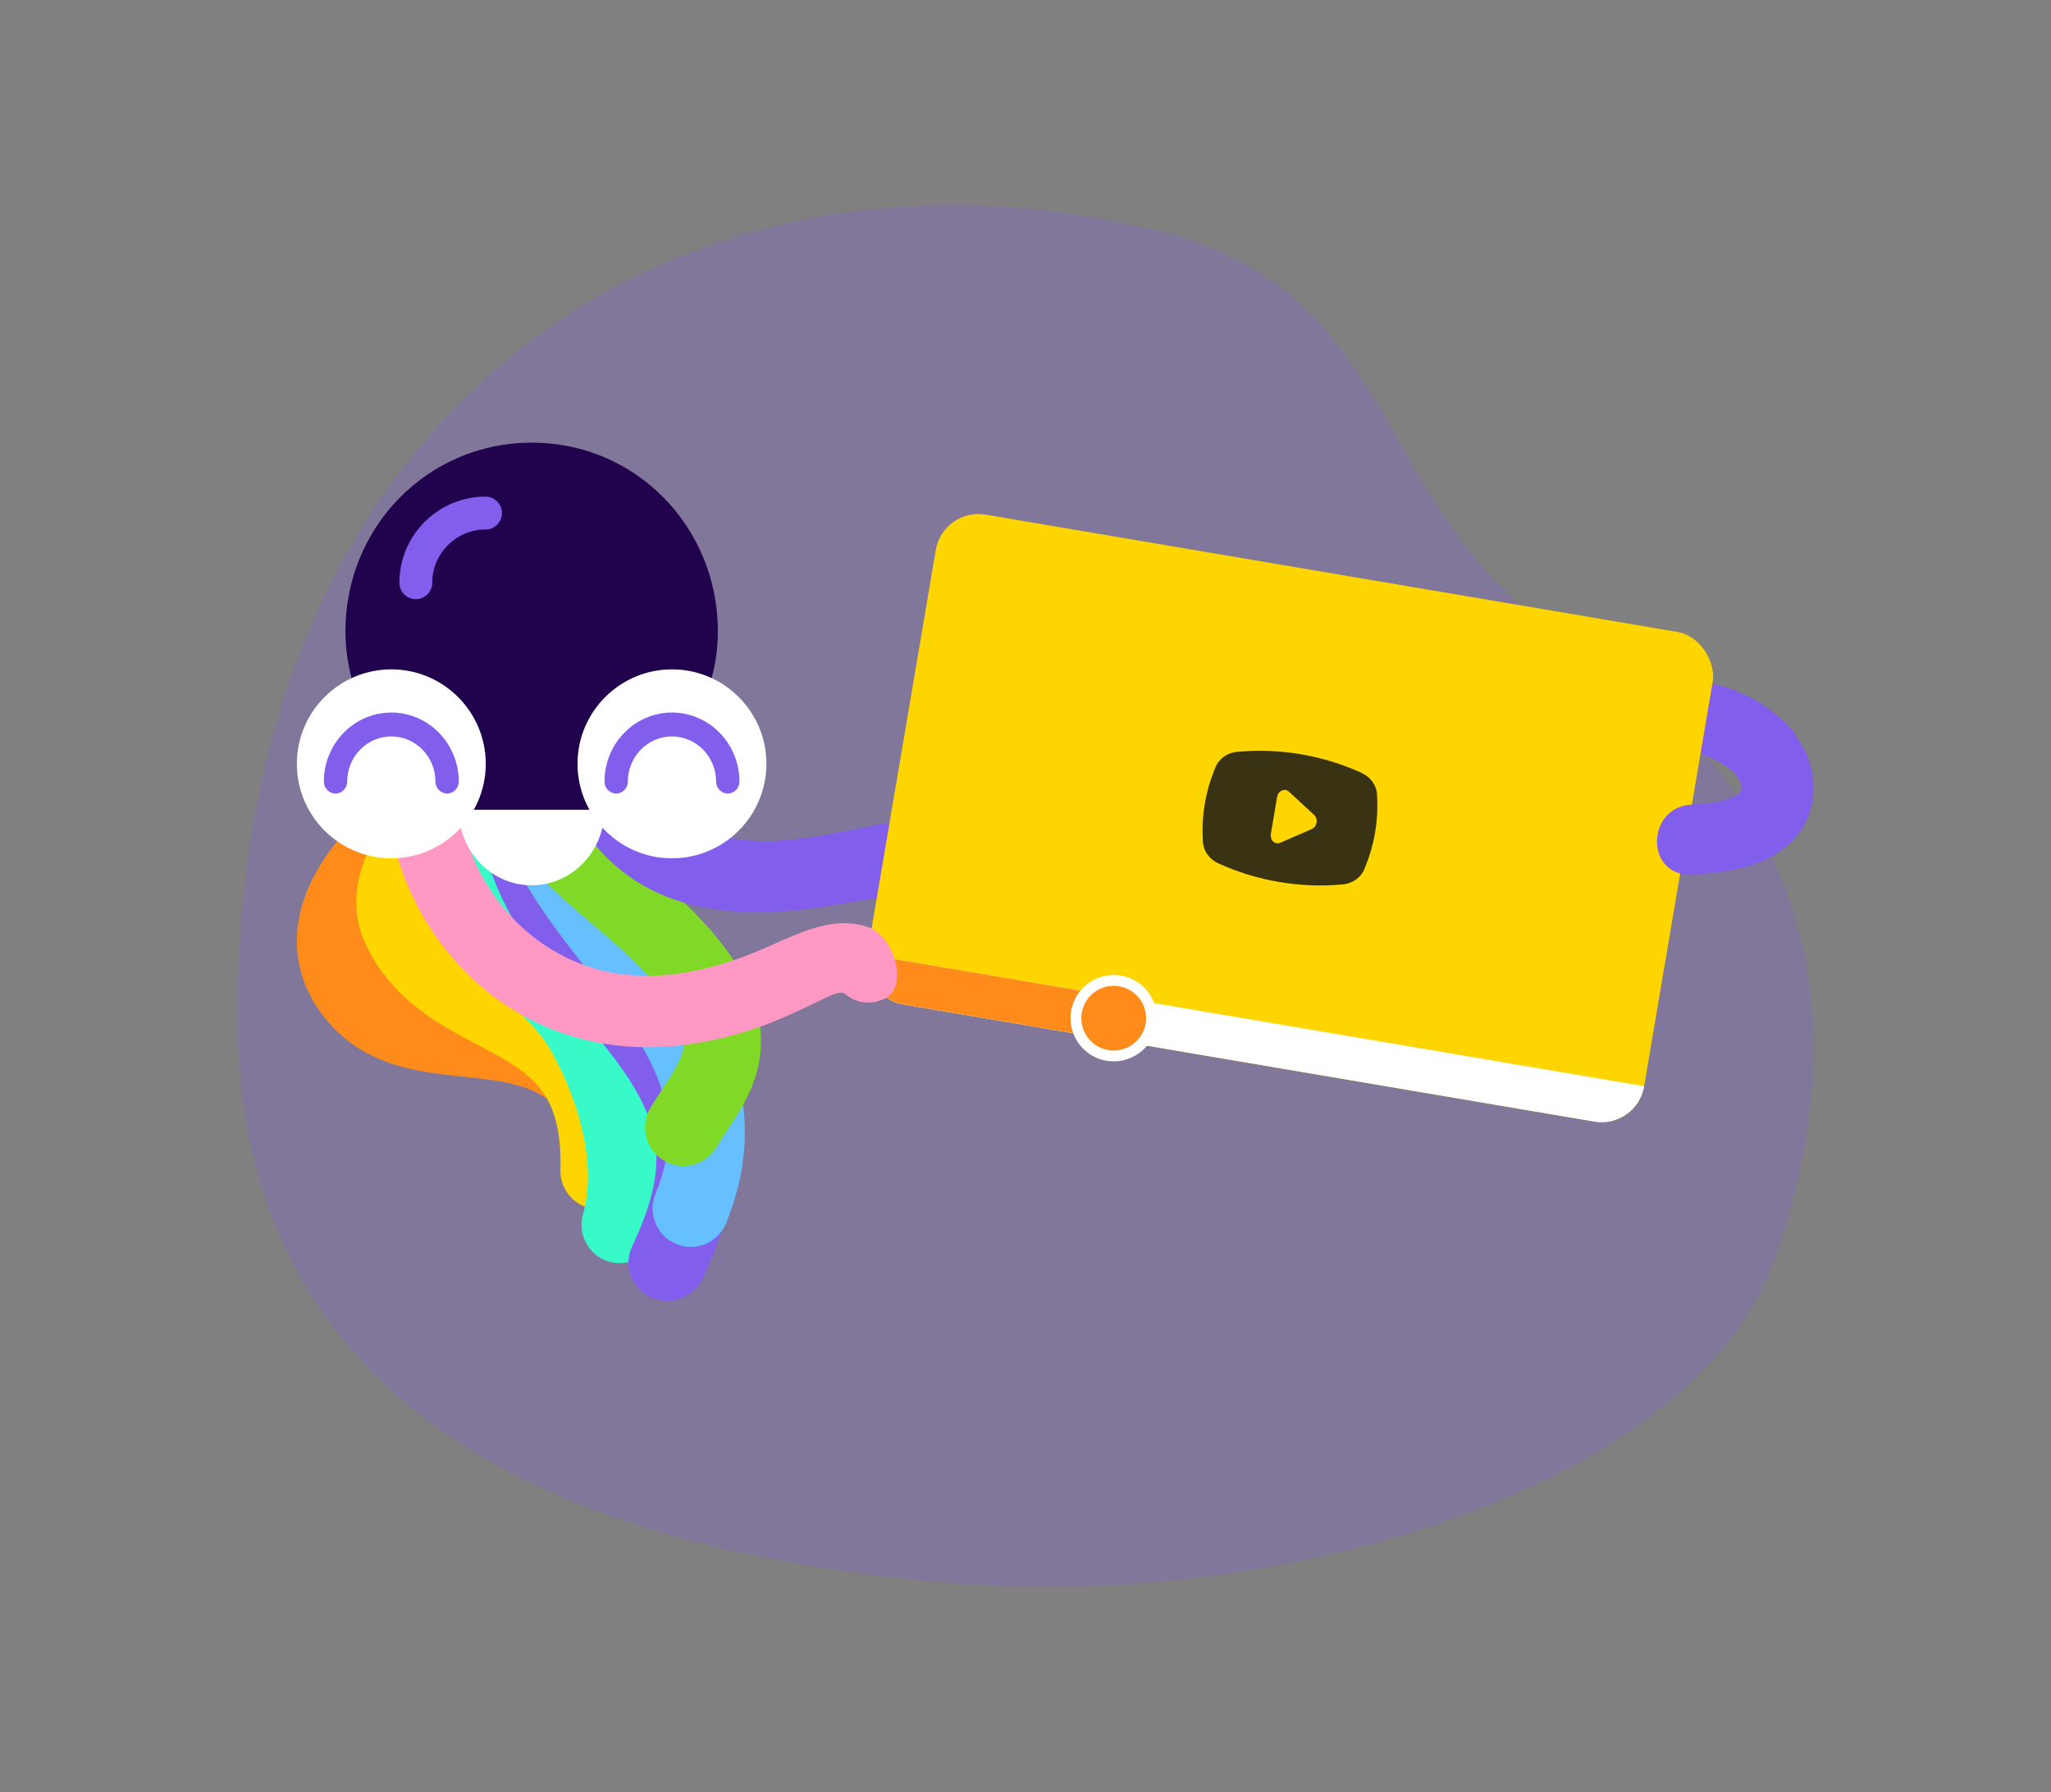
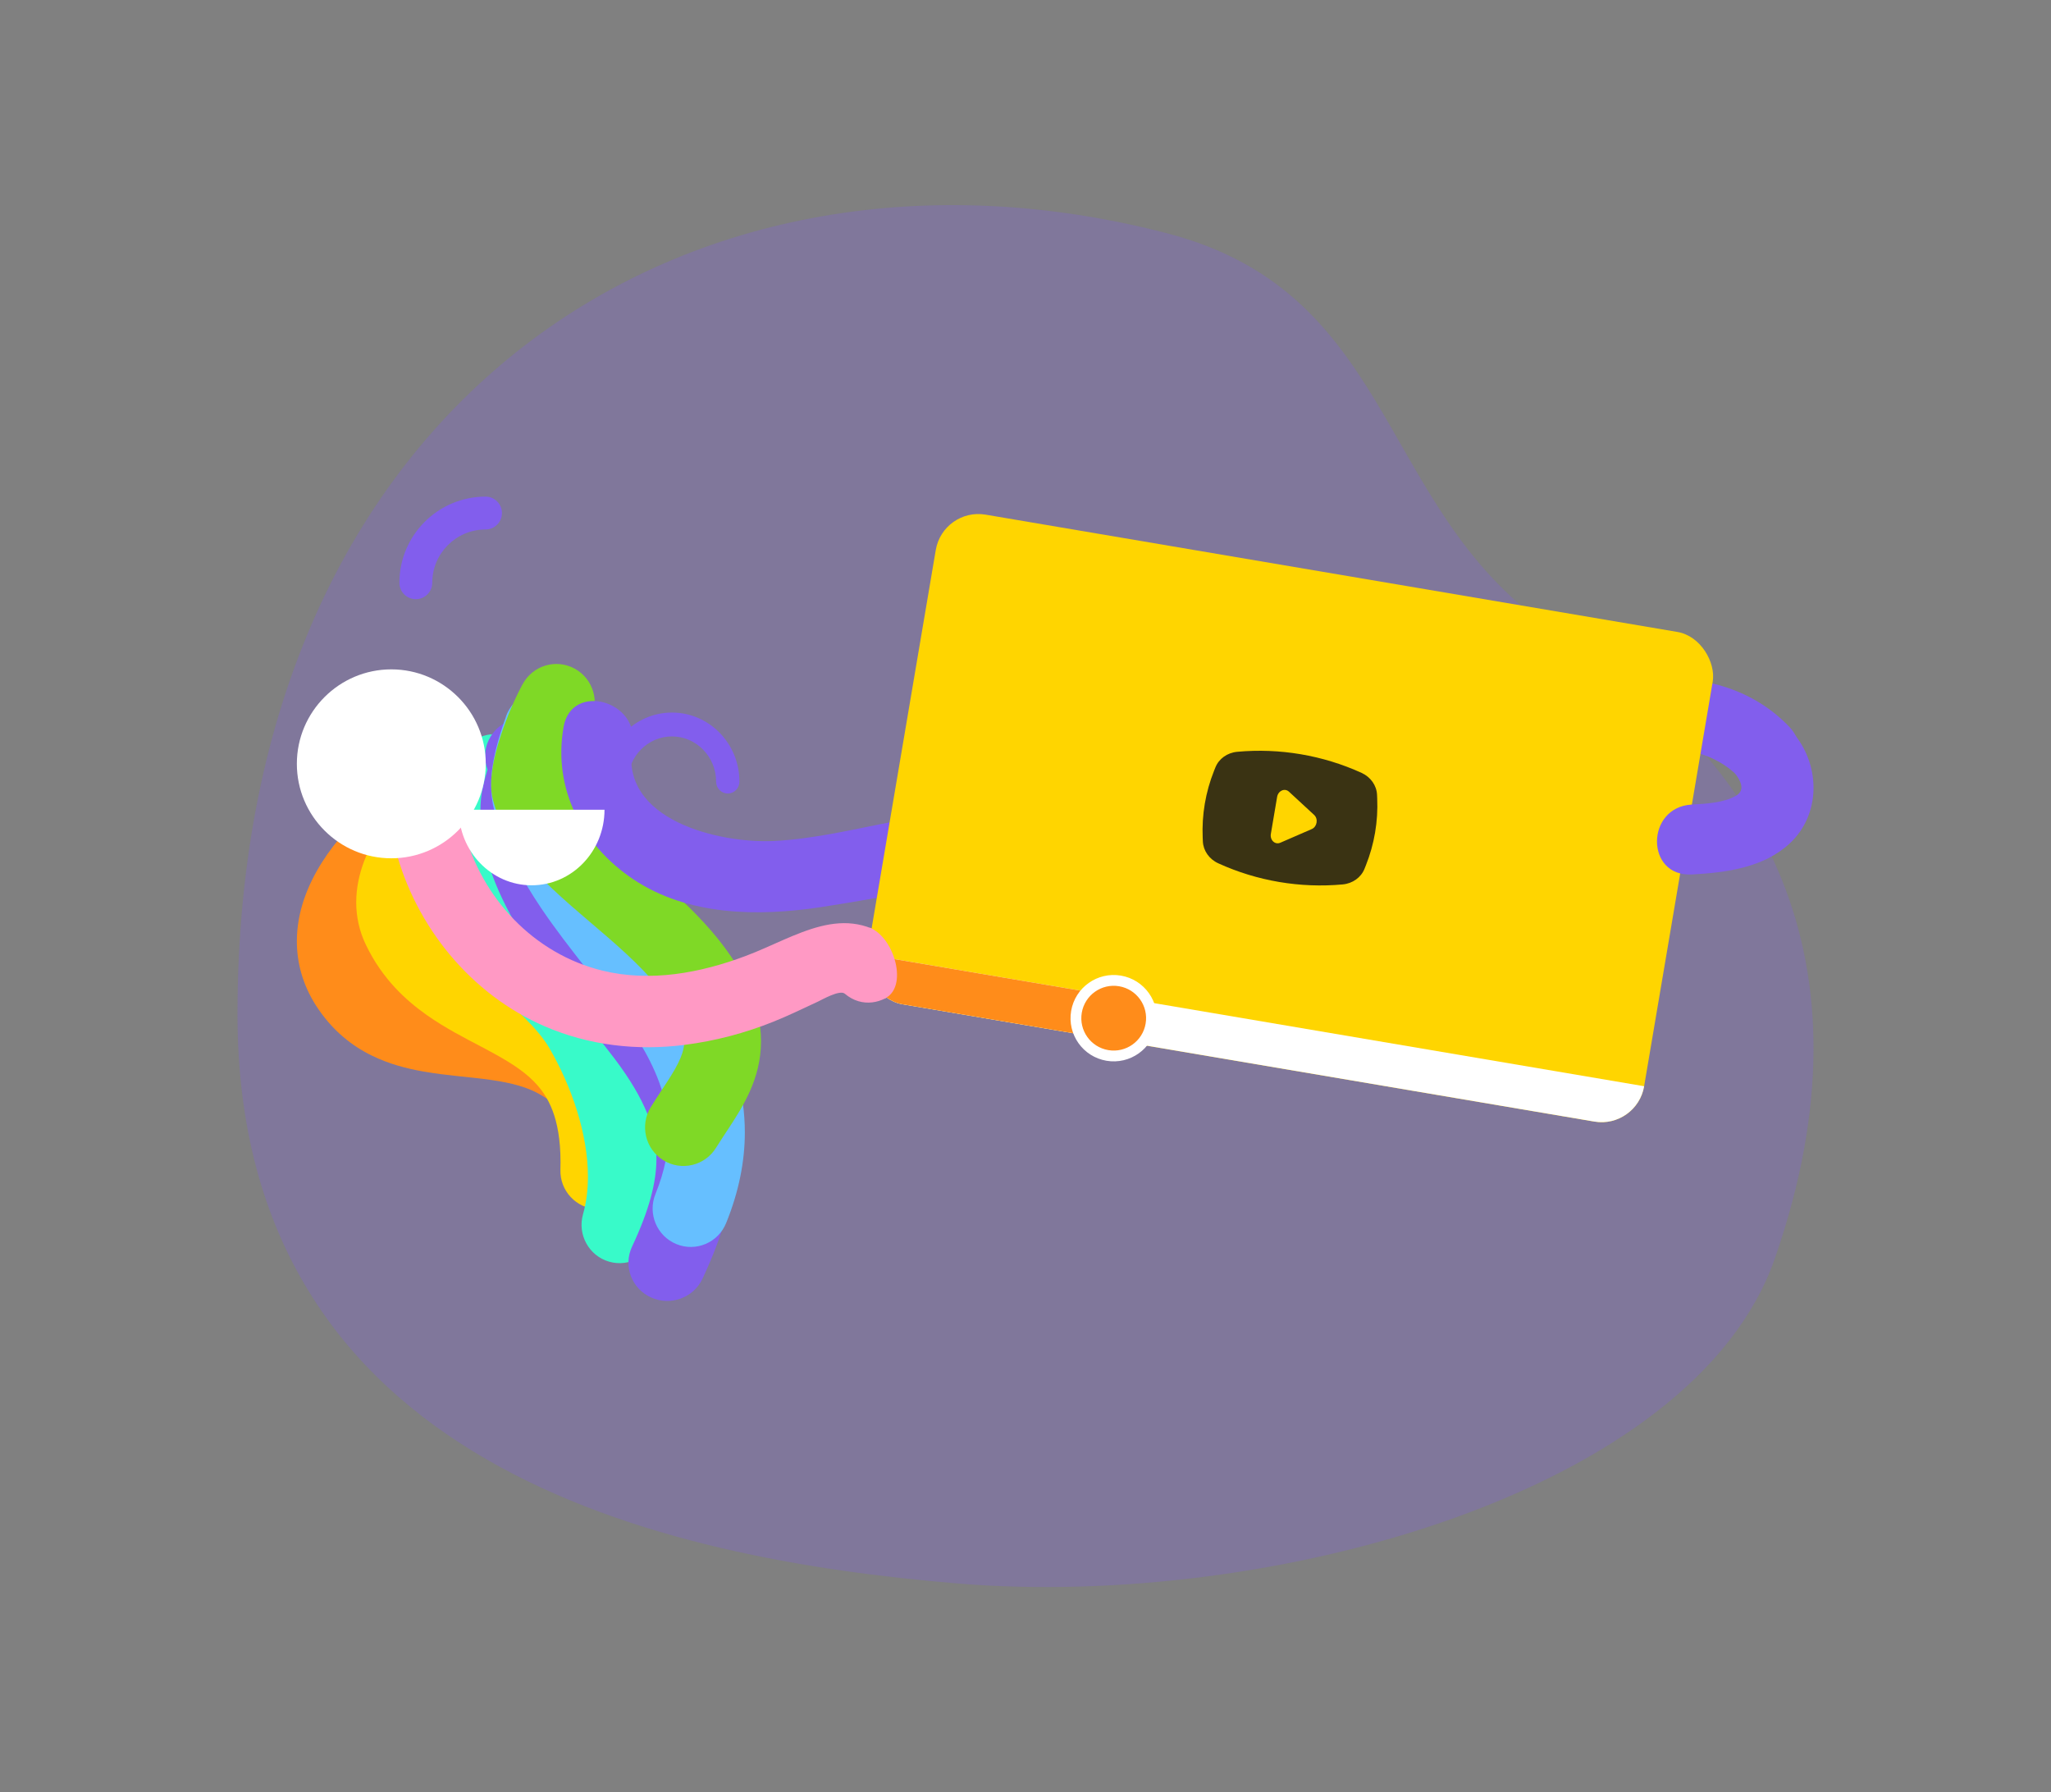
<svg xmlns="http://www.w3.org/2000/svg" width="380" height="332" viewBox="0 0 380 332" fill="none">
  <rect x="0" y="0" width="380" height="332" fill="#808080" stroke="none" />
  <path d="M290.202 118.286C254.774 96.525 260.155 54.634 216.207 43.21C128.274 20.351 44 73.459 44 187.923C44 271.676 122.485 288.789 177.488 293.343C235.645 298.158 313.78 276.338 328.827 233.156C348.323 177.205 325.63 140.047 290.202 118.286Z" fill="#825EED" fill-opacity="0.25" />
  <path d="M75.664 144.113C73.483 145.505 71.196 147.197 68.944 149.156C65.57 152.104 62.26 155.632 59.624 159.793C58.317 161.873 57.174 164.118 56.343 166.557C55.511 168.988 55 171.62 55 174.375C55 176.347 55.27 178.384 55.852 180.385C56.435 182.387 57.323 184.352 58.502 186.203C59.98 188.519 61.72 190.513 63.638 192.127C65.314 193.547 67.104 194.681 68.923 195.563C72.105 197.119 75.33 197.944 78.385 198.489C82.974 199.293 87.285 199.515 91.029 200.067C92.897 200.333 94.616 200.67 96.15 201.122C97.685 201.574 99.034 202.133 100.235 202.85C101.073 203.345 101.769 203.79 102.338 204.206C103.204 204.837 103.801 205.39 104.398 206.136C104.987 206.889 105.598 207.886 106.245 209.492C107.722 213.179 111.878 214.965 115.536 213.473C119.187 211.981 120.956 207.785 119.478 204.091C118.761 202.305 117.951 200.684 117.028 199.228C115.65 197.041 114.009 195.226 112.339 193.813C110.663 192.385 109.008 191.345 107.495 190.442C105.385 189.186 103.218 188.268 101.087 187.58C97.351 186.382 93.728 185.858 90.375 185.464C87.861 185.177 85.495 184.962 83.35 184.682C81.737 184.474 80.26 184.223 78.932 183.907C76.936 183.427 75.33 182.803 74.016 181.978C72.702 181.139 71.601 180.12 70.507 178.413C70.024 177.653 69.733 176.971 69.541 176.326C69.349 175.673 69.264 175.049 69.264 174.375C69.264 173.134 69.576 171.685 70.301 170.05C71.366 167.611 73.362 164.864 75.763 162.418C78.15 159.965 80.921 157.799 83.272 156.3C86.603 154.176 87.598 149.722 85.495 146.358C83.393 142.994 78.981 141.99 75.65 144.113" fill="#FF8C1A" />
  <path d="M81.013 141.785C77.283 145.119 73.749 148.799 70.955 152.916C69.561 154.979 68.358 157.168 67.464 159.527C66.577 161.886 66 164.45 66 167.155C65.993 169.761 66.563 172.48 67.774 174.988C69.273 178.131 71.18 180.814 73.285 183.06C75.129 185.024 77.107 186.655 79.091 188.054C82.569 190.498 86.053 192.256 89.156 193.895C91.486 195.124 93.598 196.275 95.393 197.483C96.737 198.387 97.898 199.312 98.884 200.308C100.362 201.812 101.488 203.43 102.368 205.718C103.24 208.006 103.846 211.05 103.853 215.288C103.853 215.74 103.846 216.206 103.832 216.687C103.712 220.606 106.781 223.877 110.687 223.997C114.593 224.117 117.852 221.037 117.972 217.124C117.993 216.503 118 215.896 118 215.295C118 210.959 117.514 207.088 116.55 203.606C115.705 200.562 114.495 197.829 112.996 195.435C111.687 193.344 110.166 191.522 108.554 189.947C105.725 187.192 102.649 185.186 99.707 183.505C97.497 182.241 95.35 181.146 93.351 180.08C90.346 178.484 87.7 176.951 85.588 175.2C84.525 174.324 83.589 173.406 82.759 172.374C81.928 171.343 81.189 170.206 80.541 168.857C80.267 168.271 80.168 167.805 80.161 167.162C80.161 166.505 80.302 165.644 80.71 164.563C81.309 162.953 82.519 160.919 84.223 158.807C85.919 156.695 88.073 154.491 90.423 152.401C93.344 149.802 93.605 145.317 91.015 142.386C88.424 139.455 83.955 139.186 81.034 141.792" fill="#FFD500" />
  <path d="M86.146 138.69C84.807 140.388 83.819 142.199 83.062 143.996C81.92 146.699 81.268 149.388 80.834 151.899C80.399 154.404 80.196 156.732 80.063 158.656C80.021 159.293 80 159.93 80 160.553C80 162.923 80.315 165.194 80.897 167.302C81.913 171.003 83.707 174.144 85.704 176.776C87.204 178.757 88.823 180.484 90.421 182.076C92.824 184.453 95.193 186.54 97.183 188.543C99.187 190.538 100.792 192.427 101.85 194.274C103.806 197.656 105.614 201.618 106.889 205.715C108.171 209.811 108.928 214.042 108.928 217.955C108.928 220.431 108.634 222.78 108.017 224.946C106.952 228.717 109.118 232.651 112.86 233.726C116.595 234.802 120.491 232.615 121.556 228.837C122.573 225.229 123 221.563 123 217.948C123 212.231 121.942 206.649 120.309 201.427C118.676 196.205 116.462 191.352 114.002 187.099C111.956 183.576 109.426 180.774 106.973 178.326C105.123 176.486 103.308 174.838 101.668 173.274C99.201 170.939 97.19 168.795 95.95 166.786C95.319 165.781 94.871 164.826 94.562 163.828C94.254 162.831 94.079 161.791 94.079 160.545C94.079 160.248 94.086 159.944 94.107 159.626C94.254 157.404 94.52 154.857 95.053 152.607C95.319 151.489 95.641 150.449 96.013 149.579C96.384 148.708 96.791 148.015 97.176 147.527C99.594 144.456 99.089 139.984 96.041 137.543C92.999 135.102 88.571 135.612 86.153 138.683" fill="#38FAC9" />
  <path d="M93.975 146.442L96.487 141.229L92.364 145.329C92.865 145.822 93.452 146.202 93.975 146.442L96.487 141.229L92.364 145.329L96.559 141.159L91.419 144.138C91.663 144.547 91.985 144.963 92.364 145.329L96.559 141.159L91.419 144.138L96.273 141.328L90.761 142.504C90.854 142.941 91.047 143.526 91.419 144.145L96.273 141.335L90.761 142.511L95.22 141.56H90.653C90.653 141.757 90.668 142.067 90.761 142.511L95.22 141.56H90.653H92.901L90.668 141.25C90.668 141.25 90.653 141.349 90.653 141.56H92.901L90.668 141.25V141.286C90.646 141.384 90.582 141.659 90.482 142.025C90.324 142.582 90.088 143.356 89.838 144.279C89.594 145.202 89.322 146.273 89.172 147.555C89.05 148.562 89 149.562 89 150.563C89 153.028 89.336 155.43 89.895 157.762C90.883 161.84 92.543 165.693 94.519 169.363C97.49 174.865 101.183 179.979 104.719 184.557C106.487 186.839 108.219 188.988 109.794 190.946C111.369 192.904 112.786 194.672 113.91 196.173C116.738 199.934 118.67 203.217 119.88 206.182C121.083 209.162 121.612 211.804 121.619 214.656C121.619 216.854 121.29 219.2 120.56 221.884C119.83 224.567 118.685 227.568 117.095 230.956C115.435 234.507 117.01 238.712 120.61 240.346C124.218 241.987 128.491 240.431 130.152 236.887C131.991 232.964 133.445 229.238 134.447 225.561C135.449 221.891 136 218.263 136 214.656C136.007 209.965 135.048 205.351 133.23 200.913C131.412 196.469 128.792 192.179 125.478 187.762C123.459 185.078 121.047 182.148 118.534 178.992C114.776 174.273 110.818 169.053 107.933 163.996C106.487 161.474 105.32 158.994 104.54 156.712C103.76 154.423 103.381 152.345 103.388 150.57C103.388 150.091 103.416 149.633 103.466 149.189C103.488 149.027 103.545 148.689 103.66 148.252C103.824 147.59 104.096 146.724 104.383 145.695C104.526 145.174 104.676 144.603 104.798 143.948C104.92 143.286 105.034 142.539 105.041 141.581C105.041 141.053 105.005 140.461 104.877 139.792C104.691 138.792 104.275 137.573 103.438 136.404C103.023 135.826 102.507 135.277 101.942 134.812C101.376 134.347 100.754 133.974 100.145 133.685C96.559 132.008 92.271 133.516 90.568 137.045C88.864 140.574 90.396 144.793 93.982 146.47" fill="#825EED" />
  <path d="M93.751 132.752C92.992 134.899 92.33 136.961 91.83 139.045C91.338 141.128 91 143.233 91 145.451C91 147.003 91.176 148.612 91.598 150.213C93.4 156.946 96.623 162.806 100.197 168.128C102.885 172.125 105.799 175.846 108.599 179.424C112.815 184.789 116.762 189.87 119.514 194.852C120.893 197.339 121.984 199.798 122.716 202.25C123.455 204.71 123.849 207.169 123.856 209.784C123.856 213.178 123.187 216.877 121.442 221.193C119.964 224.836 121.702 228.988 125.319 230.469C128.936 231.958 133.06 230.207 134.538 226.565C136.902 220.754 138 215.113 138 209.776C138 206.127 137.493 202.633 136.607 199.345C135.059 193.583 132.406 188.467 129.387 183.768C127.121 180.246 124.644 176.944 122.167 173.748C118.458 168.964 114.764 164.415 111.759 159.915C108.747 155.408 106.446 151 105.25 146.5C105.187 146.266 105.137 145.933 105.13 145.437C105.13 144.735 105.25 143.693 105.574 142.347C105.89 141.008 106.397 139.385 107.058 137.514C108.367 133.808 106.453 129.74 102.773 128.415C99.1 127.097 95.053 129.024 93.737 132.73" fill="#66BFFF" />
  <path d="M96.818 126.753C95.289 129.622 93.93 132.84 92.876 135.979C92.352 137.553 91.906 139.097 91.573 140.621C91.403 141.383 91.269 142.137 91.17 142.899C91.071 143.668 91 144.444 91 145.284C91 146.152 91.057 147.092 91.354 148.252C92.012 150.773 93.067 153.072 94.334 155.158C96.556 158.81 99.395 161.85 102.375 164.683C106.855 168.912 111.753 172.72 115.972 176.643C118.081 178.594 120.02 180.566 121.663 182.552C123.305 184.545 124.642 186.553 125.633 188.603C126.101 189.564 126.384 190.383 126.546 191.073C126.716 191.771 126.773 192.348 126.773 192.881C126.773 193.608 126.66 194.284 126.419 195.067C126.058 196.227 125.35 197.637 124.31 199.303C123.283 200.969 121.946 202.862 120.58 205.083C118.513 208.444 119.546 212.85 122.887 214.929C126.228 217.008 130.609 215.968 132.676 212.608C133.384 211.462 134.198 210.245 135.061 208.935C136.35 206.963 137.765 204.777 138.94 202.143C139.528 200.826 140.044 199.395 140.413 197.843C140.781 196.291 141 194.626 141 192.889C141 191.194 140.795 189.436 140.363 187.677C139.931 185.912 139.287 184.146 138.438 182.374C135.996 177.312 132.605 173.119 129.024 169.439C126.334 166.676 123.517 164.199 120.813 161.871C116.75 158.39 112.921 155.222 110.125 152.282C108.724 150.815 107.584 149.42 106.756 148.138C105.921 146.85 105.404 145.697 105.121 144.622L101.653 145.54L105.22 145.163C105.206 145.056 105.185 144.885 105.121 144.629L101.653 145.547L105.22 145.17L103.33 145.369L105.227 145.277V145.17L103.33 145.369L105.227 145.277L104.71 145.305H105.227V145.277L104.71 145.305H105.227C105.227 145.305 105.227 145.099 105.27 144.814C105.333 144.316 105.489 143.532 105.73 142.635C106.091 141.283 106.636 139.66 107.273 138.058C107.91 136.456 108.639 134.862 109.347 133.545C111.208 130.063 109.913 125.728 106.452 123.856C102.99 121.983 98.68 123.286 96.825 126.767" fill="#7FD926" />
  <path d="M331.5 134.631C317.072 119.599 293.218 126.772 275.516 130.514C260.655 133.654 245.752 136.604 230.849 139.533C197.648 146.055 199.036 145.9 165.786 152.16C158.38 153.554 150.826 155.45 143.293 155.796C133.414 156.256 114.706 151.998 117.172 138.14C118.646 129.835 105.911 126.27 104.423 134.631C102.396 146.041 107.81 156.518 117.342 162.892C127.476 169.668 140.458 169.81 152.088 168.048C165.793 165.969 179.421 162.984 193.041 160.394C228.467 153.674 229.275 153.412 264.609 146.218C271.823 144.746 279.038 143.261 286.231 141.69C296.91 139.356 313.436 134.871 322.153 143.961C328.049 150.108 337.389 140.771 331.5 134.631Z" fill="#825EED" />
  <path d="M165.81 174.686C156.516 166.807 147.622 173.532 138.166 177.087C129.738 180.257 120.485 181.98 111.606 179.808C98.918 176.702 89.201 166.373 85.913 153.714C83.765 145.451 71.091 148.956 73.246 157.247C76.999 171.701 87.293 184.253 100.932 190.13C109.149 193.67 118.049 194.696 126.893 193.556C132.54 192.83 137.983 191.398 143.278 189.275C146.094 188.149 148.798 186.824 151.544 185.549C152.284 185.207 155.586 183.298 156.516 184.082C162.951 189.539 172.295 180.192 165.803 174.686" fill="#FF99C4" />
-   <path d="M133 116.946C133 136.25 116.085 153 98.528 153C80.971 153 64 136.25 64 116.946C64 97.643 79.221 82 98.528 82C117.835 82 133 97.65 133 116.946Z" fill="#21024C" />
  <path d="M77.043 111C75.36 111 74 109.64 74 107.957C74 99.158 81.158 92 89.957 92C91.64 92 93 93.36 93 95.043C93 96.727 91.64 98.087 89.957 98.087C84.518 98.087 80.087 102.511 80.087 107.957C80.087 109.633 78.727 111 77.043 111Z" fill="#825EED" />
  <path d="M112 150C112 157.73 105.954 164 98.5 164C91.046 164 85 157.73 85 150H112Z" fill="white" />
  <path d="M72.5 124C62.845 124 55 131.851 55 141.496C55 151.142 62.852 159 72.5 159C82.148 159 90 151.149 90 141.496C90 131.843 82.148 124 72.5 124Z" fill="white" />
-   <path d="M82.838 147C81.645 147 80.677 146.009 80.677 144.788C80.677 140.179 77.006 136.423 72.5 136.423C67.994 136.423 64.323 140.179 64.323 144.788C64.323 146.009 63.355 147 62.162 147C60.969 147 60 146.009 60 144.788C60 137.737 65.608 132 72.5 132C79.392 132 85 137.737 85 144.788C85 146.009 84.031 147 82.838 147Z" fill="#825EED" />
-   <path d="M124.5 124C114.845 124 107 131.851 107 141.496C107 151.142 114.852 159 124.5 159C134.148 159 142 151.149 142 141.496C142 131.843 134.148 124 124.5 124Z" fill="white" />
  <path d="M134.838 147C133.645 147 132.677 146.009 132.677 144.788C132.677 140.179 129.006 136.423 124.5 136.423C119.994 136.423 116.323 140.179 116.323 144.788C116.323 146.009 115.355 147 114.162 147C112.969 147 112 146.009 112 144.788C112 137.737 117.608 132 124.5 132C131.392 132 137 137.737 137 144.788C137 146.009 136.031 147 134.838 147Z" fill="#825EED" />
  <g clip-path="url(#clip0_1378_85307)">
    <rect x="174.712" y="94" width="146" height="92" rx="8" transform="rotate(9.622 174.712 94)" fill="#FFD500" />
    <path fill-rule="evenodd" clip-rule="evenodd" d="M229.217 139.272C227.381 139.441 225.824 140.558 225.183 142.165L224.931 142.797C223.359 146.738 222.645 150.949 222.83 155.187L222.86 155.868C222.936 157.596 224.037 159.163 225.715 159.928C232.911 163.21 240.9 164.564 248.775 163.838C250.611 163.668 252.168 162.552 252.809 160.945L253.062 160.312C254.634 156.372 255.348 152.161 255.162 147.923L255.132 147.242C255.057 145.514 253.955 143.947 252.277 143.181C245.081 139.9 237.093 138.546 229.217 139.272ZM236.619 147.63C236.815 146.475 238.031 145.937 238.812 146.658L243.483 150.972C244.271 151.7 244.024 153.156 243.04 153.584L237.209 156.117C236.233 156.541 235.262 155.632 235.458 154.477L236.619 147.63Z" fill="#3A3313" />
    <rect x="160.671" y="176.818" width="146" height="8" transform="rotate(9.622 160.671 176.818)" fill="white" />
    <rect x="160.671" y="176.818" width="47" height="8" transform="rotate(9.622 160.671 176.818)" fill="#FF8C1A" />
  </g>
  <circle cx="206.342" cy="188.618" r="7" transform="rotate(9.622 206.342 188.618)" fill="#FF8C1A" stroke="white" stroke-width="2" />
-   <path d="M313.431 162C319.847 161.646 326.771 160.737 331.613 156.221C337.3 150.921 337.278 142.083 332.586 136.193C330.39 133.432 326.85 131.947 323.459 133.869C320.655 135.457 318.853 139.939 321.063 142.721C322.537 144.573 323.481 146.377 321.571 147.452C319.347 148.708 316.099 148.902 313.424 149.048C304.884 149.52 304.834 162.465 313.424 161.986" fill="#825EED" />
+   <path d="M313.431 162C319.847 161.646 326.771 160.737 331.613 156.221C337.3 150.921 337.278 142.083 332.586 136.193C320.655 135.457 318.853 139.939 321.063 142.721C322.537 144.573 323.481 146.377 321.571 147.452C319.347 148.708 316.099 148.902 313.424 149.048C304.884 149.52 304.834 162.465 313.424 161.986" fill="#825EED" />
  <path d="M163.825 185.015C168.386 183.027 165.754 173.633 161.116 171.839L159 181.5L163.825 185.015Z" fill="#FF99C4" />
  <defs>
    <clipPath id="clip0_1378_85307">
      <rect x="174.712" y="94" width="146" height="92" rx="8" transform="rotate(9.622 174.712 94)" fill="white" />
    </clipPath>
  </defs>
</svg>